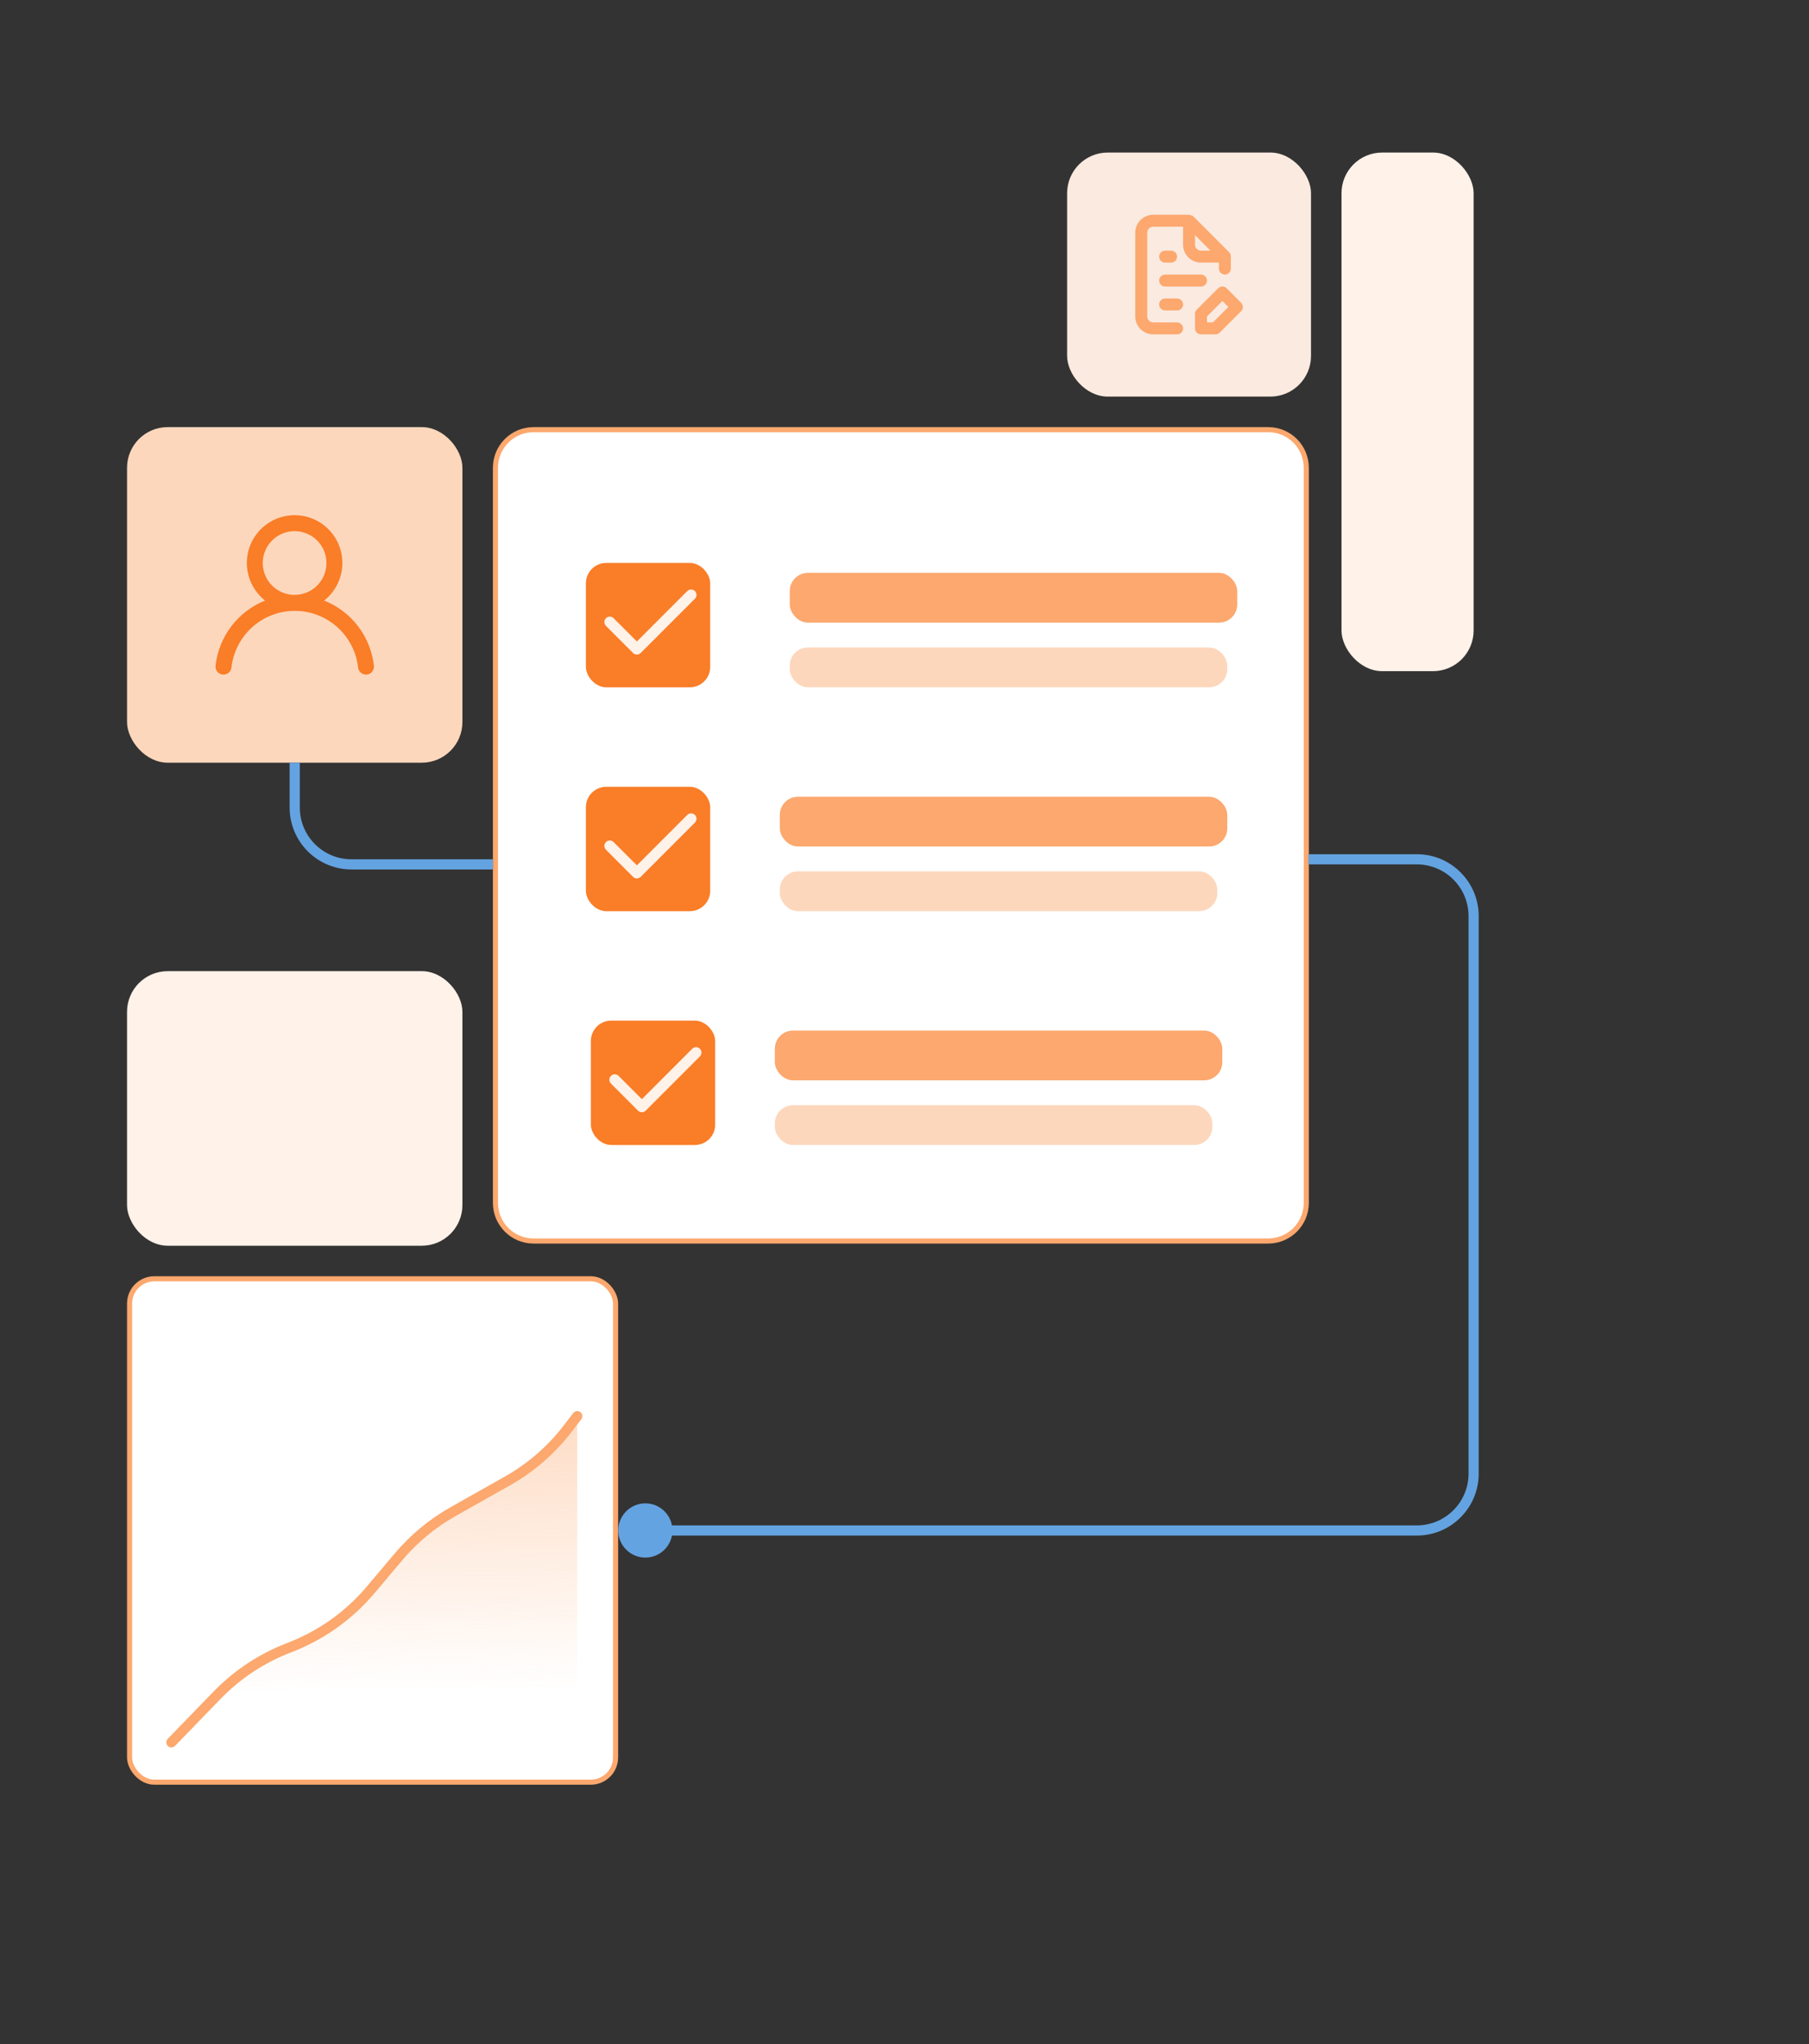
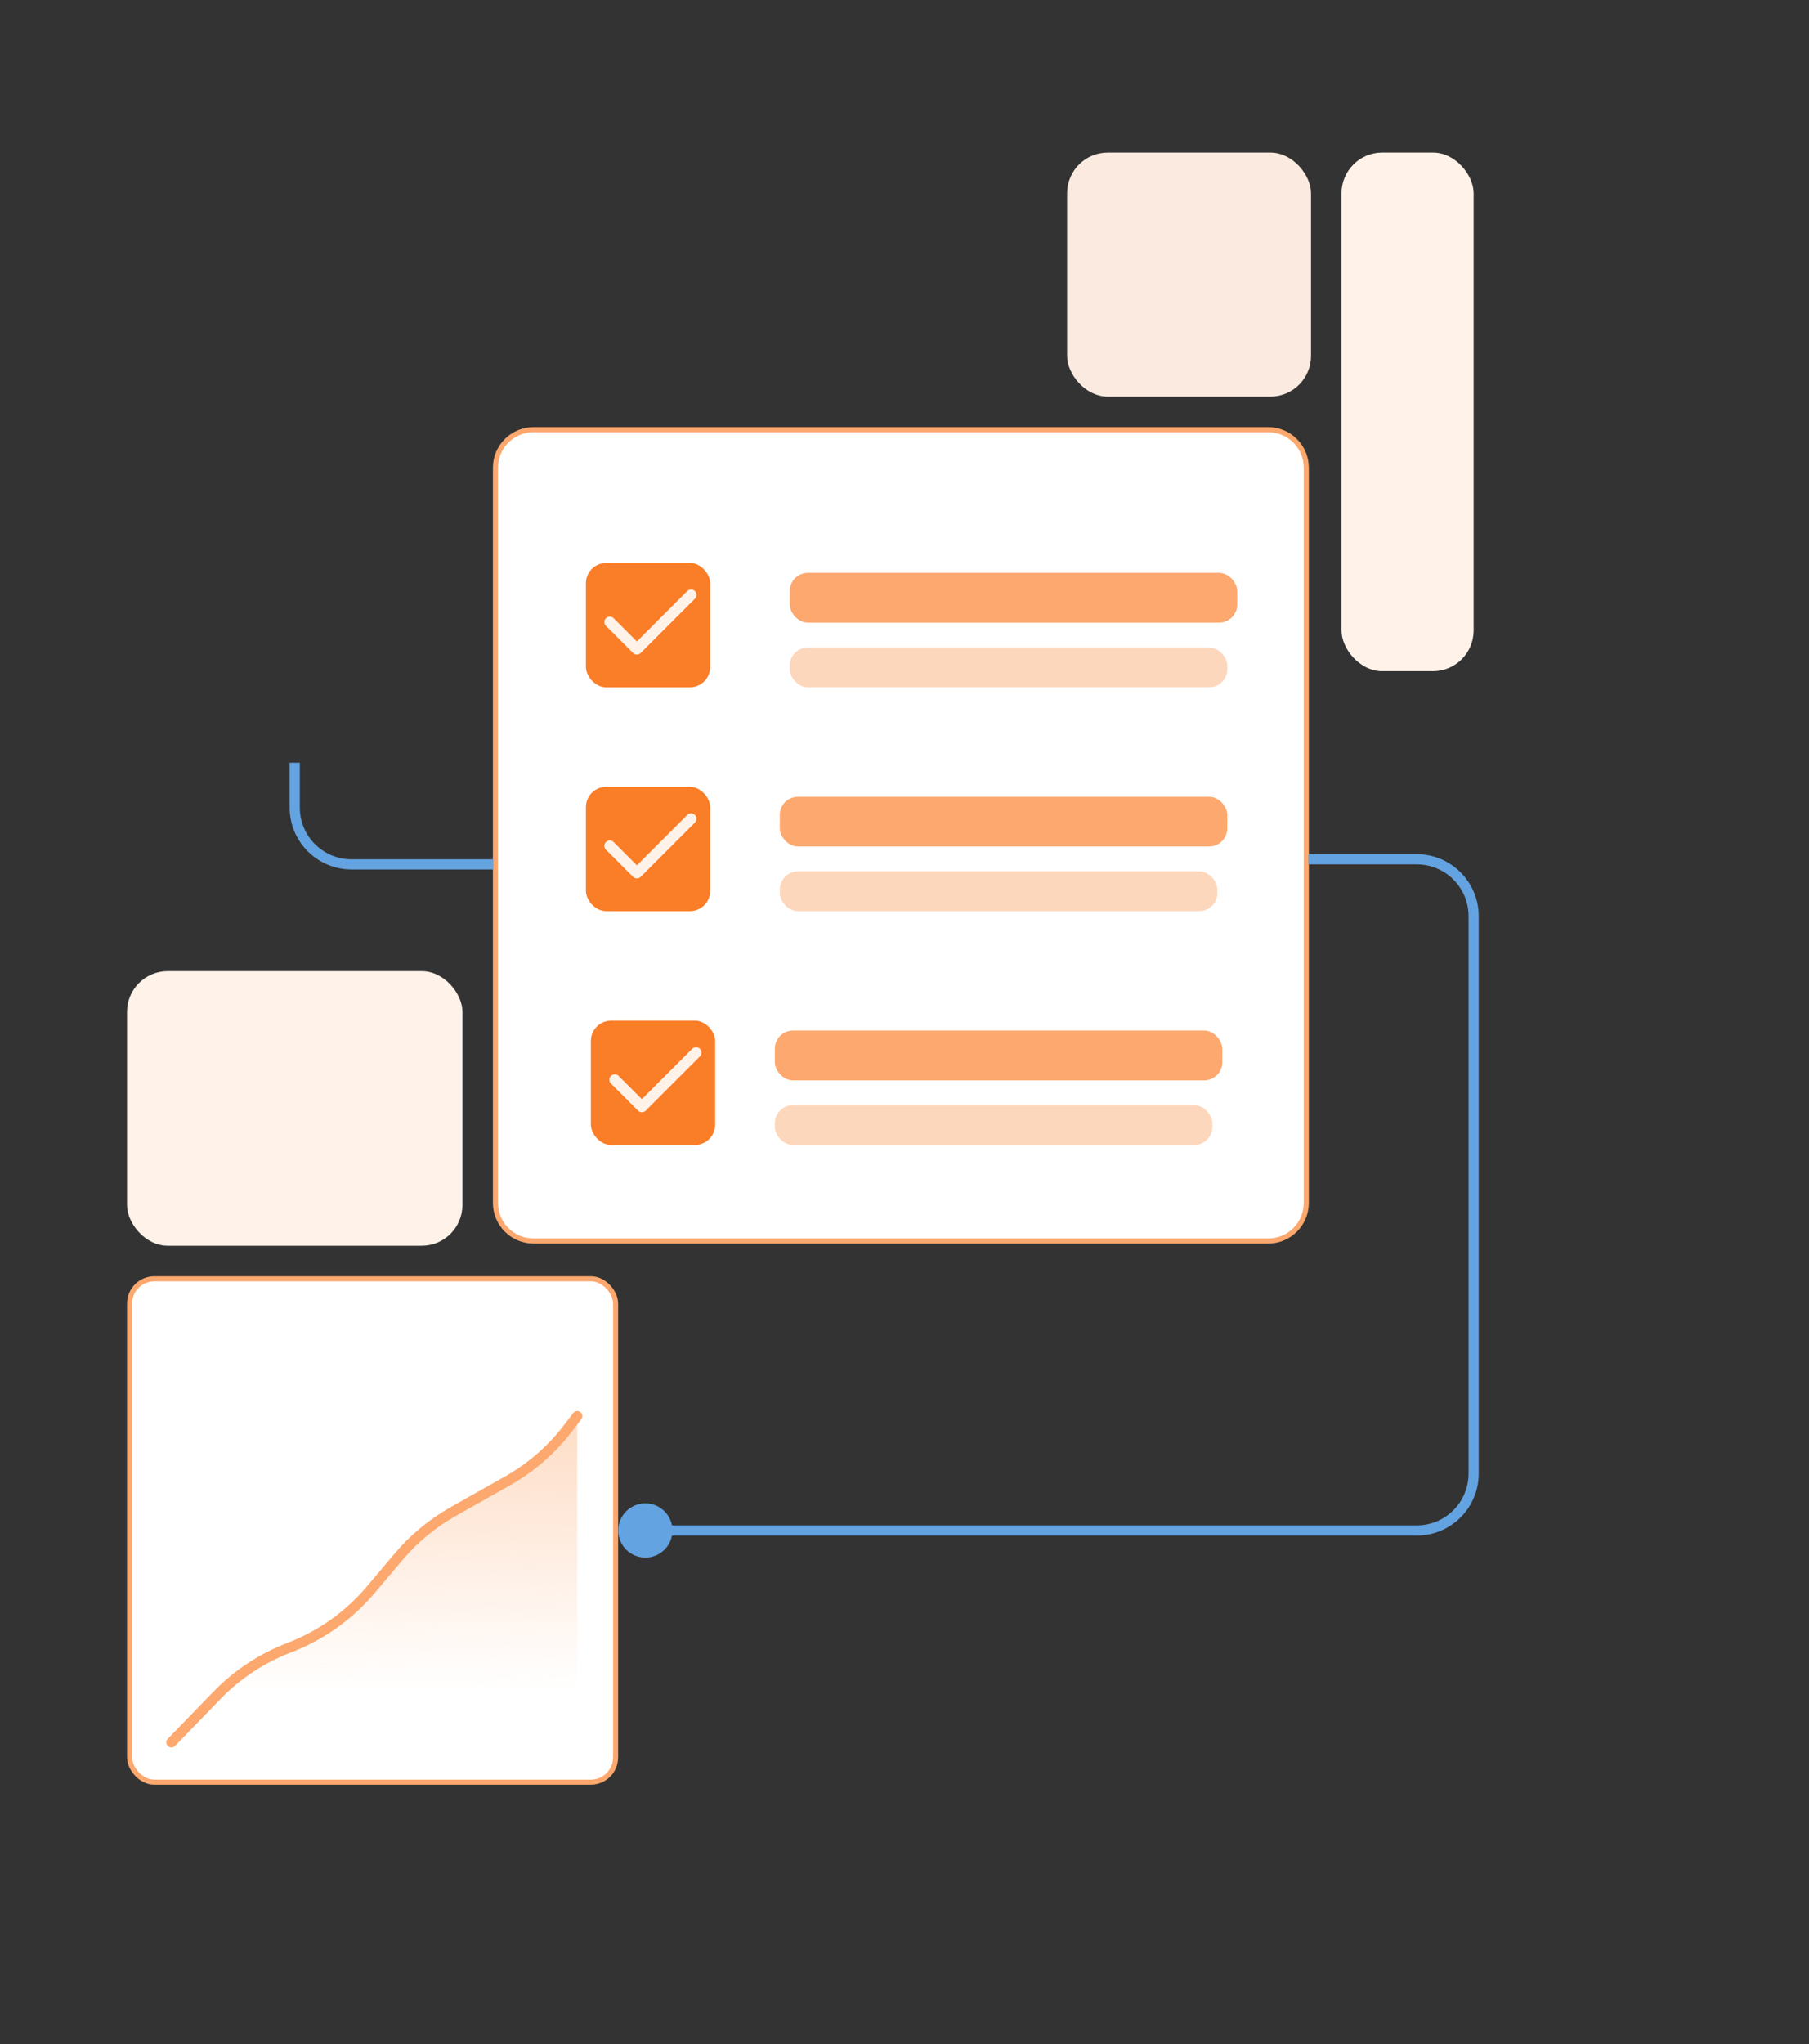
<svg xmlns="http://www.w3.org/2000/svg" width="356" height="402" viewBox="0 0 356 402" fill="none">
  <rect x="0" y="0" width="356" height="402" fill="#333333" stroke="none" />
-   <rect x="25" y="84" width="66" height="66" rx="8" fill="#FDD7BC" />
  <g clip-path="url(#clip0_8035_8741)">
-     <path d="M63.791 118.113C65.327 116.904 66.449 115.246 66.999 113.37C67.549 111.495 67.502 109.494 66.862 107.647C66.223 105.799 65.023 104.197 63.431 103.064C61.838 101.93 59.932 101.32 57.977 101.32C56.022 101.32 54.116 101.93 52.523 103.064C50.931 104.197 49.731 105.799 49.092 107.647C48.452 109.494 48.404 111.495 48.955 113.37C49.505 115.246 50.627 116.904 52.163 118.113C49.531 119.167 47.233 120.917 45.517 123.174C43.8 125.432 42.728 128.113 42.416 130.931C42.393 131.137 42.411 131.345 42.469 131.544C42.527 131.743 42.623 131.928 42.753 132.09C43.014 132.416 43.395 132.625 43.81 132.671C44.226 132.717 44.643 132.595 44.969 132.334C45.295 132.072 45.504 131.692 45.55 131.276C45.894 128.213 47.355 125.384 49.653 123.329C51.951 121.275 54.926 120.139 58.008 120.139C61.091 120.139 64.065 121.275 66.364 123.329C68.662 125.384 70.123 128.213 70.467 131.276C70.509 131.661 70.693 132.017 70.983 132.274C71.272 132.532 71.647 132.673 72.034 132.671H72.206C72.617 132.624 72.992 132.416 73.251 132.093C73.509 131.77 73.629 131.358 73.585 130.947C73.271 128.12 72.194 125.432 70.468 123.171C68.743 120.91 66.434 119.162 63.791 118.113ZM57.977 117C56.737 117 55.525 116.632 54.495 115.944C53.464 115.255 52.66 114.276 52.186 113.13C51.711 111.985 51.587 110.725 51.829 109.509C52.071 108.293 52.668 107.176 53.545 106.299C54.421 105.422 55.538 104.825 56.754 104.584C57.97 104.342 59.23 104.466 60.376 104.94C61.521 105.415 62.5 106.218 63.189 107.249C63.878 108.28 64.245 109.492 64.245 110.732C64.245 112.394 63.585 113.988 62.409 115.164C61.234 116.34 59.639 117 57.977 117Z" fill="#FA7D27" />
-   </g>
+     </g>
  <path d="M105 84.5H249.572C253.714 84.5 257.072 87.858 257.072 92V236.572C257.072 240.714 253.714 244.072 249.572 244.072H105C100.858 244.072 97.5 240.714 97.5 236.572V92C97.5 87.858 100.858 84.5 105 84.5Z" fill="white" />
  <path d="M105 84.5H249.572C253.714 84.5 257.072 87.858 257.072 92V236.572C257.072 240.714 253.714 244.072 249.572 244.072H105C100.858 244.072 97.5 240.714 97.5 236.572V92C97.5 87.858 100.858 84.5 105 84.5Z" stroke="#FCA86E" />
  <rect x="115.303" y="110.713" width="24.46" height="24.46" rx="4" fill="#FA7D27" />
  <g clip-path="url(#clip1_8035_8741)">
    <path d="M120 122.334L125.333 127.668L136 117.001" stroke="#FFF2E9" stroke-width="2.133" stroke-linecap="round" stroke-linejoin="round" />
  </g>
  <rect x="155.418" y="112.67" width="88.058" height="9.784" rx="3.564" fill="#FCA86E" />
  <rect x="155.418" y="127.346" width="86.101" height="7.827" rx="3.564" fill="#FDD7BC" />
  <rect x="115.303" y="154.741" width="24.46" height="24.46" rx="4" fill="#FA7D27" />
  <g clip-path="url(#clip2_8035_8741)">
    <path d="M120 166.363L125.333 171.696L136 161.029" stroke="#FFF2E9" stroke-width="2.133" stroke-linecap="round" stroke-linejoin="round" />
  </g>
  <rect x="153.461" y="156.698" width="88.058" height="9.784" rx="3.564" fill="#FCA86E" />
  <rect x="153.461" y="171.374" width="86.101" height="7.827" rx="3.564" fill="#FDD7BC" />
  <rect x="116.281" y="200.727" width="24.46" height="24.46" rx="4" fill="#FA7D27" />
  <g clip-path="url(#clip3_8035_8741)">
    <path d="M120.98 212.348L126.314 217.681L136.98 207.015" stroke="#FFF2E9" stroke-width="2.133" stroke-linecap="round" stroke-linejoin="round" />
  </g>
  <rect x="152.482" y="202.684" width="88.058" height="9.784" rx="3.564" fill="#FCA86E" />
  <rect x="152.482" y="217.359" width="86.101" height="7.827" rx="3.564" fill="#FDD7BC" />
  <rect x="91" y="245" width="66" height="54" rx="8" transform="rotate(180 91 245)" fill="#FFF2E9" />
  <path d="M97 170H69.179C63.005 170 58 164.995 58 158.821V150" stroke="#64A3E1" stroke-width="2" />
  <rect x="25.5" y="251.5" width="95.644" height="99" rx="4.869" fill="white" />
  <rect x="25.5" y="251.5" width="95.644" height="99" rx="4.869" stroke="#FCA86E" />
-   <path d="M42.702 333.415L33.727 342.677H113.6V278.517L111.744 280.938C108.52 285.145 104.478 288.655 99.862 291.258L89.16 297.292C85.086 299.589 81.454 302.596 78.437 306.171L72.944 312.678C68.653 317.761 63.134 321.675 56.919 324.045C51.554 326.092 46.697 329.292 42.702 333.415Z" fill="url(#paint0_linear_8035_8741)" fill-opacity="0.4" />
+   <path d="M42.702 333.415L33.727 342.677H113.6V278.517L111.744 280.938C108.52 285.145 104.478 288.655 99.862 291.258L89.16 297.292C85.086 299.589 81.454 302.596 78.437 306.171C68.653 317.761 63.134 321.675 56.919 324.045C51.554 326.092 46.697 329.292 42.702 333.415Z" fill="url(#paint0_linear_8035_8741)" fill-opacity="0.4" />
  <path d="M33.727 342.677L42.702 333.415C46.697 329.292 51.554 326.092 56.919 324.045C63.134 321.675 68.653 317.761 72.944 312.678L78.437 306.171C81.454 302.596 85.086 299.589 89.16 297.292L99.862 291.258C104.478 288.655 108.52 285.145 111.744 280.938L113.6 278.517" stroke="#FCA86E" stroke-width="2" stroke-linecap="round" />
  <path d="M132.333 301C132.333 298.054 129.946 295.667 127 295.667C124.054 295.667 121.667 298.054 121.667 301C121.667 303.946 124.054 306.333 127 306.333C129.946 306.333 132.333 303.946 132.333 301ZM278.821 301V300H127V301V302H278.821V301ZM290 289.821H291V184.248H290H289V289.821H290ZM290 184.248H291V180.179H290H289V184.248H290ZM278.821 169V168H257.5V169V170H278.821V169ZM290 180.179H291C291 173.453 285.547 168 278.821 168V169V170C284.443 170 289 174.557 289 180.179H290ZM278.821 301V302C285.547 302 291 296.547 291 289.821H290H289C289 295.443 284.443 300 278.821 300V301Z" fill="#64A3E1" />
  <rect x="210" y="30" width="48" height="48" rx="8" fill="#FAEAE0" />
-   <path d="M244.239 59.539L241.393 56.693C241.284 56.583 241.154 56.495 241.011 56.436C240.867 56.376 240.713 56.345 240.558 56.345C240.403 56.345 240.249 56.376 240.106 56.436C239.963 56.495 239.833 56.583 239.723 56.693L235.513 60.903C235.404 61.013 235.318 61.144 235.259 61.287C235.201 61.43 235.171 61.584 235.172 61.738V64.584C235.172 64.896 235.296 65.195 235.517 65.416C235.737 65.636 236.036 65.76 236.348 65.76H239.194C239.349 65.761 239.502 65.731 239.646 65.673C239.789 65.614 239.919 65.528 240.029 65.419L244.239 61.209C244.349 61.1 244.437 60.97 244.497 60.826C244.556 60.683 244.587 60.529 244.587 60.374C244.587 60.219 244.556 60.065 244.497 59.922C244.437 59.779 244.349 59.648 244.239 59.539ZM238.7 63.408H237.524V62.232L240.558 59.198L241.734 60.374L238.7 63.408ZM231.644 63.408H226.94C226.628 63.408 226.329 63.284 226.109 63.064C225.888 62.843 225.764 62.544 225.764 62.232V45.768C225.764 45.456 225.888 45.157 226.109 44.937C226.329 44.716 226.628 44.592 226.94 44.592H232.82V48.12C232.82 49.056 233.192 49.953 233.853 50.615C234.515 51.276 235.413 51.648 236.348 51.648H239.876V52.824C239.876 53.136 240 53.435 240.221 53.656C240.441 53.876 240.74 54 241.052 54C241.364 54 241.663 53.876 241.884 53.656C242.104 53.435 242.228 53.136 242.228 52.824V50.402C242.216 50.294 242.192 50.187 242.158 50.084V49.978C242.101 49.857 242.026 49.746 241.934 49.649L234.878 42.593C234.781 42.502 234.67 42.426 234.549 42.37C234.514 42.365 234.478 42.365 234.443 42.37L234.067 42.24H226.94C226.004 42.24 225.107 42.612 224.445 43.273C223.784 43.935 223.412 44.833 223.412 45.768V62.232C223.412 63.168 223.784 64.065 224.445 64.727C225.107 65.388 226.004 65.76 226.94 65.76H231.644C231.956 65.76 232.255 65.636 232.476 65.416C232.696 65.195 232.82 64.896 232.82 64.584C232.82 64.272 232.696 63.973 232.476 63.753C232.255 63.532 231.956 63.408 231.644 63.408ZM235.172 46.25L238.218 49.296H236.348C236.036 49.296 235.737 49.172 235.517 48.952C235.296 48.731 235.172 48.432 235.172 48.12V46.25ZM229.292 56.352H236.348C236.66 56.352 236.959 56.228 237.18 56.008C237.4 55.787 237.524 55.488 237.524 55.176C237.524 54.864 237.4 54.565 237.18 54.345C236.959 54.124 236.66 54 236.348 54H229.292C228.98 54 228.681 54.124 228.461 54.345C228.24 54.565 228.116 54.864 228.116 55.176C228.116 55.488 228.24 55.787 228.461 56.008C228.681 56.228 228.98 56.352 229.292 56.352ZM229.292 51.648H230.468C230.78 51.648 231.079 51.524 231.3 51.304C231.52 51.083 231.644 50.784 231.644 50.472C231.644 50.16 231.52 49.861 231.3 49.641C231.079 49.42 230.78 49.296 230.468 49.296H229.292C228.98 49.296 228.681 49.42 228.461 49.641C228.24 49.861 228.116 50.16 228.116 50.472C228.116 50.784 228.24 51.083 228.461 51.304C228.681 51.524 228.98 51.648 229.292 51.648ZM231.644 58.704H229.292C228.98 58.704 228.681 58.828 228.461 59.049C228.24 59.269 228.116 59.568 228.116 59.88C228.116 60.192 228.24 60.491 228.461 60.712C228.681 60.932 228.98 61.056 229.292 61.056H231.644C231.956 61.056 232.255 60.932 232.476 60.712C232.696 60.491 232.82 60.192 232.82 59.88C232.82 59.568 232.696 59.269 232.476 59.049C232.255 58.828 231.956 58.704 231.644 58.704Z" fill="#FCA86E" />
  <rect x="290" y="132" width="26" height="102" rx="8" transform="rotate(180 290 132)" fill="#FFF2E9" />
  <defs>
    <linearGradient id="paint0_linear_8035_8741" x1="73.639" y1="278.517" x2="74.343" y2="332.857" gradientUnits="userSpaceOnUse">
      <stop stop-color="#FCA86E" />
      <stop offset="1" stop-color="#FCA86E" stop-opacity="0" />
    </linearGradient>
    <clipPath id="clip0_8035_8741">
      <rect width="32" height="32" fill="white" transform="translate(42 101)" />
    </clipPath>
    <clipPath id="clip1_8035_8741">
      <rect width="31.309" height="31.309" fill="white" transform="translate(111.389 102.886)" />
    </clipPath>
    <clipPath id="clip2_8035_8741">
      <rect width="31.309" height="31.309" fill="white" transform="translate(111.389 146.914)" />
    </clipPath>
    <clipPath id="clip3_8035_8741">
      <rect width="31.309" height="31.309" fill="white" transform="translate(112.367 192.899)" />
    </clipPath>
  </defs>
</svg>